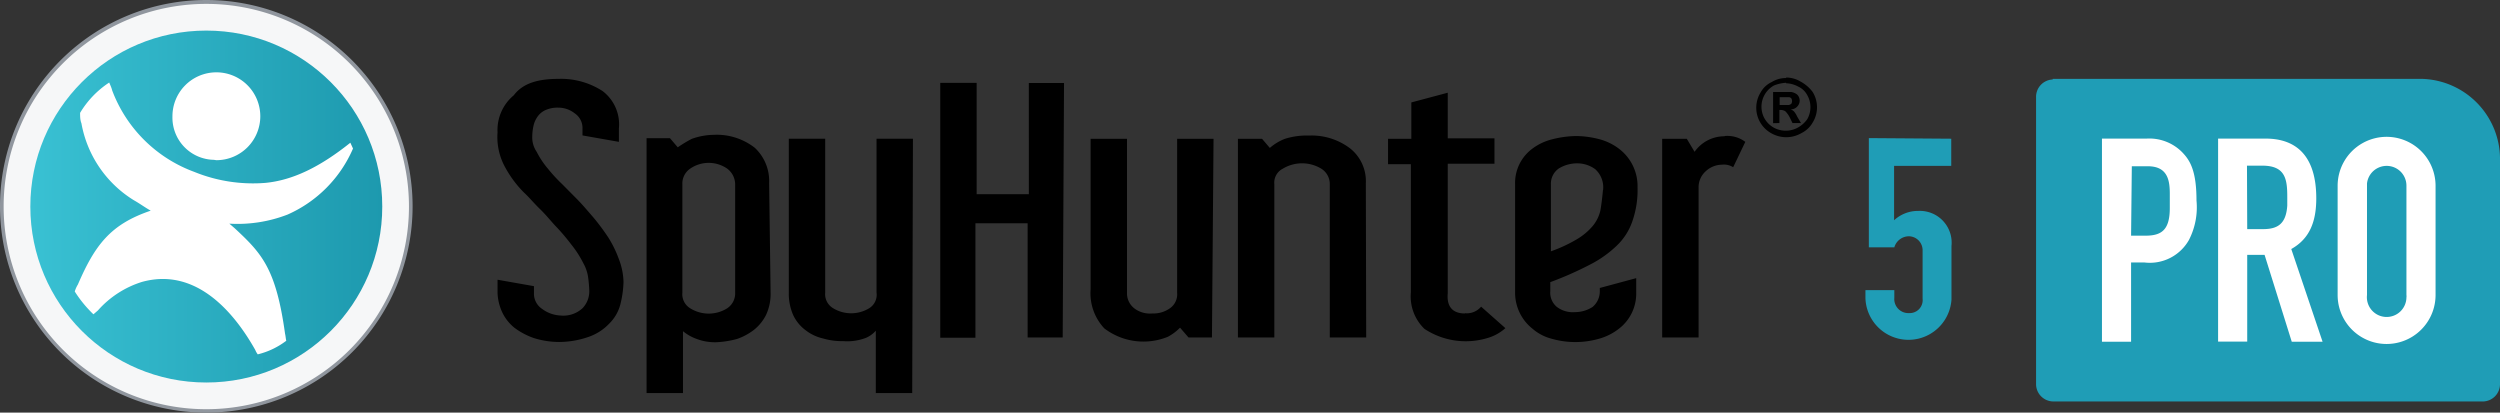
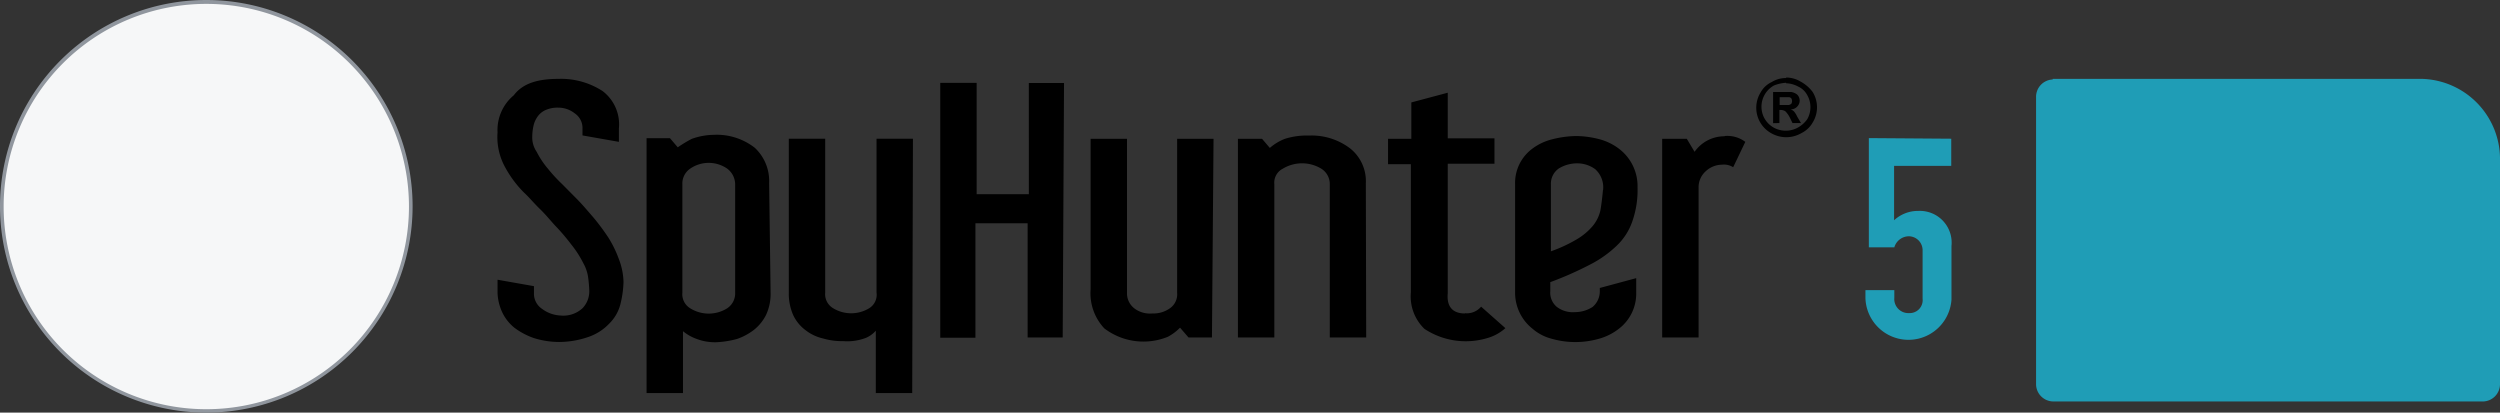
<svg xmlns="http://www.w3.org/2000/svg" width="242.361" height="40" viewBox="0 0 206.01 34">
  <rect x="0" y="0" width="206.01" height="34" fill="#333333" stroke="none" />
  <defs>
    <style>.cls-1{isolation:isolate;}.cls-2{fill:#1f9db6;}.cls-3{fill:#fff;}.cls-4{fill:#90969e;}.cls-5{fill:#f6f7f8;}.cls-6{fill:url(#linear-gradient);}</style>
    <linearGradient id="linear-gradient" x1="2.5" y1="17.02" x2="31.5" y2="17.02" gradientUnits="userSpaceOnUse">
      <stop offset="0" stop-color="#39c1d3" />
      <stop offset="1" stop-color="#1d99ae" />
    </linearGradient>
  </defs>
  <g id="Layer_2" data-name="Layer 2">
    <g id="Layer_1-2" data-name="Layer 1">
      <g id="dark">
        <path d="M147.19,6.39a2.26,2.26,0,0,1,1.18.33,3,3,0,0,1,1,.86,2.39,2.39,0,0,1,0,2.52,2.16,2.16,0,0,1-.91.86A2.48,2.48,0,0,1,146,11a2.4,2.4,0,0,1-.92-3.38,2,2,0,0,1,.92-.86,2.21,2.21,0,0,1,1.18-.33Zm0,.43a3.25,3.25,0,0,0-1,.22,2,2,0,0,0-.81,2.68,2,2,0,0,0,.81.81,2.06,2.06,0,0,0,1.93,0,2.34,2.34,0,0,0,.8-.7,2,2,0,0,0,0-2,1.59,1.59,0,0,0-.75-.7,2.25,2.25,0,0,0-1-.27Zm-1.08,3.33V7.58h1.49a1.08,1.08,0,0,1,.49.21.7.7,0,0,1,0,1h0a.7.7,0,0,1-.54.22.92.92,0,0,1,.27.16,1.73,1.73,0,0,1,.27.43l.32.54h-.7l-.21-.43a2,2,0,0,0-.38-.54.7.7,0,0,0-.38-.11h-.11v1.08Zm.54-1.5h.76a.43.43,0,0,0,.21-.11.45.45,0,0,0,0-.42.26.26,0,0,0-.21-.11h-.76ZM46,6.5a6.29,6.29,0,0,1,3.65,1A3.44,3.44,0,0,1,51,10.58v1.11l-3-.53v-.64a1.45,1.45,0,0,0-.64-1.18A2.18,2.18,0,0,0,46,8.87a2.44,2.44,0,0,0-1.07.21,1.6,1.6,0,0,0-.64.54,2.07,2.07,0,0,0-.33.76,4.12,4.12,0,0,0-.1.86,2.11,2.11,0,0,0,.37,1.28,7.06,7.06,0,0,0,.92,1.38,13,13,0,0,0,1.18,1.28l1.18,1.19c.48.48.91,1,1.39,1.55a18.51,18.51,0,0,1,1.24,1.67A9.26,9.26,0,0,1,51,21.36a5.53,5.53,0,0,1,.38,1.88,8.44,8.44,0,0,1-.27,1.88,3.45,3.45,0,0,1-.92,1.56,4.24,4.24,0,0,1-1.66,1.07,7.42,7.42,0,0,1-2.47.43A7,7,0,0,1,44,27.86,5.87,5.87,0,0,1,42.38,27a3.64,3.64,0,0,1-1-1.28A4.13,4.13,0,0,1,41,24.13V23.05l3,.53v.65a1.5,1.5,0,0,0,.68,1.23A2.74,2.74,0,0,0,46.2,26,2.33,2.33,0,0,0,48,25.4,2,2,0,0,0,48.56,24a10.2,10.2,0,0,0-.11-1.24,3.33,3.33,0,0,0-.38-1.07,8.57,8.57,0,0,0-1-1.55c-.37-.49-.8-1-1.23-1.45s-.86-1-1.34-1.46-.92-1-1.35-1.39a9.12,9.12,0,0,1-1.6-2.2A5.13,5.13,0,0,1,41,10.91a3.72,3.72,0,0,1,1.34-3.06C43.1,6.84,44.37,6.5,46,6.5Zm17.5,17.62a4.07,4.07,0,0,1-.37,1.82,3.67,3.67,0,0,1-1,1.24,4.92,4.92,0,0,1-1.39.75,8,8,0,0,1-1.67.27,4.26,4.26,0,0,1-1.66-.27,3.71,3.71,0,0,1-1.13-.64v5.1h-3v-21h1.93l.64.75a10.5,10.5,0,0,1,1.16-.7,5.57,5.57,0,0,1,1.81-.33,5.08,5.08,0,0,1,3.38,1.07,3.74,3.74,0,0,1,1.18,2.9Zm-2.92-8.94a1.63,1.63,0,0,0-.65-1.28,2.68,2.68,0,0,0-3.06,0,1.48,1.48,0,0,0-.64,1.28v8.94a1.35,1.35,0,0,0,.64,1.28,2.87,2.87,0,0,0,3.06,0,1.47,1.47,0,0,0,.65-1.28ZM75.17,32.39h-3V27.25a2.26,2.26,0,0,1-.81.59,4.3,4.3,0,0,1-1.88.27,5.49,5.49,0,0,1-1.66-.22,3.67,3.67,0,0,1-1.45-.69,3.29,3.29,0,0,1-1-1.22A4.36,4.36,0,0,1,65,24.17V11.43h3V24.11a1.34,1.34,0,0,0,.64,1.28,2.86,2.86,0,0,0,3,0,1.3,1.3,0,0,0,.59-1.28V11.43h3Zm12.4-4.58H84.68V18.4h-4.3v9.43h-2.9v-21h3V16h4.3V6.84h2.9Zm12.3,0H97.94l-.7-.81a4.08,4.08,0,0,1-1,.75A5.32,5.32,0,0,1,91,27.06a4.23,4.23,0,0,1-1.13-3.21V11.44h3V24.12a1.56,1.56,0,0,0,.59,1.28,2.13,2.13,0,0,0,1.5.43,2.34,2.34,0,0,0,1.45-.43A1.4,1.4,0,0,0,97,24.12V11.44h3Zm12.71,0h-3V15.18a1.49,1.49,0,0,0-.7-1.28,3.06,3.06,0,0,0-3.17,0,1.29,1.29,0,0,0-.7,1.28V27.81h-3V11.44H104l.64.75a4.11,4.11,0,0,1,1.24-.75,6,6,0,0,1,2-.27,5.24,5.24,0,0,1,3.39,1.07,3.45,3.45,0,0,1,1.28,2.86Zm8.13-2a1.55,1.55,0,0,0,1.34-.54l2,1.77a3.76,3.76,0,0,1-1.46.81,6.18,6.18,0,0,1-5.21-.75,3.72,3.72,0,0,1-1.12-3V13.53h-1.88V11.44h1.92v-3l3-.8v3.76h3.85v2.09h-3.85V24.17C119.2,25.25,119.69,25.83,120.71,25.83Zm14.12-1.71a3.64,3.64,0,0,1-1.44,3,4.7,4.7,0,0,1-1.61.81,7.1,7.1,0,0,1-3.93,0,3.85,3.85,0,0,1-1.55-.81,3.78,3.78,0,0,1-1.45-3V15.18a3.51,3.51,0,0,1,1.45-2.95,4.52,4.52,0,0,1,1.6-.75,8.37,8.37,0,0,1,2-.27,7.82,7.82,0,0,1,1.93.27,4.59,4.59,0,0,1,1.61.8,3.86,3.86,0,0,1,1.5,3.17,7.76,7.76,0,0,1-.43,2.79,5,5,0,0,1-1.28,2,9.16,9.16,0,0,1-2.2,1.56,28.18,28.18,0,0,1-3.28,1.45V24a1.52,1.52,0,0,0,.54,1.29,2.18,2.18,0,0,0,1.5.43,2.67,2.67,0,0,0,1.45-.43,1.67,1.67,0,0,0,.59-1.29v-.27l3-.81v1.17Zm-2.73-8.44a2,2,0,0,0-.65-1.72,2.51,2.51,0,0,0-1.5-.48,2.9,2.9,0,0,0-1.51.43,1.53,1.53,0,0,0-.64,1.28v5.54a12.09,12.09,0,0,0,2.15-1,5.15,5.15,0,0,0,1.29-1.08,3.07,3.07,0,0,0,.64-1.29c.1-.59.16-1.13.21-1.67Zm10-4.45a2.46,2.46,0,0,1,1.72.48l-1,2.09a1.42,1.42,0,0,0-.92-.21,2,2,0,0,0-1.34.54,1.76,1.76,0,0,0-.59,1.34V27.81h-3V11.44H139l.64,1.07a3,3,0,0,1,2.51-1.28Z" />
        <g id="_5" data-name=" 5" class="cls-1">
          <g class="cls-1">
            <path class="cls-2" d="M160.79,11.43v2.24h-4.71v4.48a2.89,2.89,0,0,1,2-.77,2.62,2.62,0,0,1,2.73,2.89v4.41a3.55,3.55,0,0,1-7.09-.09v-.68h2.38v.63a1.16,1.16,0,0,0,1.21,1.26,1.07,1.07,0,0,0,1.12-1.19v-4a1.15,1.15,0,0,0-1.12-1.14,1.26,1.26,0,0,0-1.21.91H154v-9Z" />
          </g>
        </g>
        <path id="Path_804" data-name="Path 804" class="cls-2" d="M169.15,6.5h30.46a6.62,6.62,0,0,1,6.4,6.8h0V31.63a1.43,1.43,0,0,1-1.34,1.45H169.15a1.43,1.43,0,0,1-1.37-1.45h0V8a1.43,1.43,0,0,1,1.37-1.45Z" />
-         <path class="cls-3" d="M176.9,11.42A3.8,3.8,0,0,1,180,12.74c.58.66,1,1.6,1,3.78a5.9,5.9,0,0,1-.62,3.25,3.7,3.7,0,0,1-3.66,1.86h-1.11v6.53h-2.4V11.42Zm-1.29,8h1.19c1.32,0,2-.47,2-2.28V16c0-1.05-.12-2.3-1.81-2.3h-1.32Zm11.08-8c2.61,0,4.18,1.51,4.18,4.92,0,1.95-.56,3.34-2.06,4.18l2.58,7.64h-2.54L186.61,21h-1.43v7.15h-2.4V11.42Zm-1.51,7.46h1.3c1.19,0,1.9-.41,2-1.94v-.75c0-1.48-.19-2.54-2.07-2.54h-1.25Zm15.52,5.43a4,4,0,0,1-8.07,0v-9a4,4,0,1,1,8.07,0Zm-5.65,0a1.63,1.63,0,1,0,3.25.2.67.67,0,0,0,0-.2V15.32a1.63,1.63,0,0,0-3.25-.2v9.14Z" />
        <path id="boarder-2" class="cls-4" d="M17.05,34a17,17,0,1,0-.1,0Z" />
        <path id="outer_frame-2" data-name="outer frame-2" class="cls-5" d="M17.05,33.72a16.7,16.7,0,1,0-.1,0Z" />
-         <circle class="cls-6" cx="17" cy="17.02" r="14.5" />
-         <path id="ESG_man-2" data-name="ESG man-2" class="cls-3" d="M21.24,29.2a6.38,6.38,0,0,0,2.35-1.12c-.05-.21-.05-.37-.1-.58-.75-5.39-1.92-6.62-4.16-8.7l-.43-.37a11.42,11.42,0,0,0,4.8-.75,10.49,10.49,0,0,0,5.39-5.44l-.22-.48c-2.5,2-4.74,3.09-7,3.31A12.83,12.83,0,0,1,16,14.16,11.43,11.43,0,0,1,9.24,7.44C9.19,7.22,9.08,7,9,6.8a7.75,7.75,0,0,0-2.4,2.5c0,.27,0,.59.11.86a9.38,9.38,0,0,0,4.32,6.34c.48.27.91.59,1.39.86-3.31,1.12-4.59,2.82-6,6.08a2.51,2.51,0,0,0-.26.58A10,10,0,0,0,7.7,25.9l.37-.32a8.06,8.06,0,0,1,3.63-2.35c4.27-1.18,7.41,2.19,9.33,5.6A1.68,1.68,0,0,0,21.24,29.2Zm-3.41-16a3.62,3.62,0,1,0-3.62-3.6v0h0a3.48,3.48,0,0,0,3.41,3.57Z" />
      </g>
    </g>
  </g>
</svg>